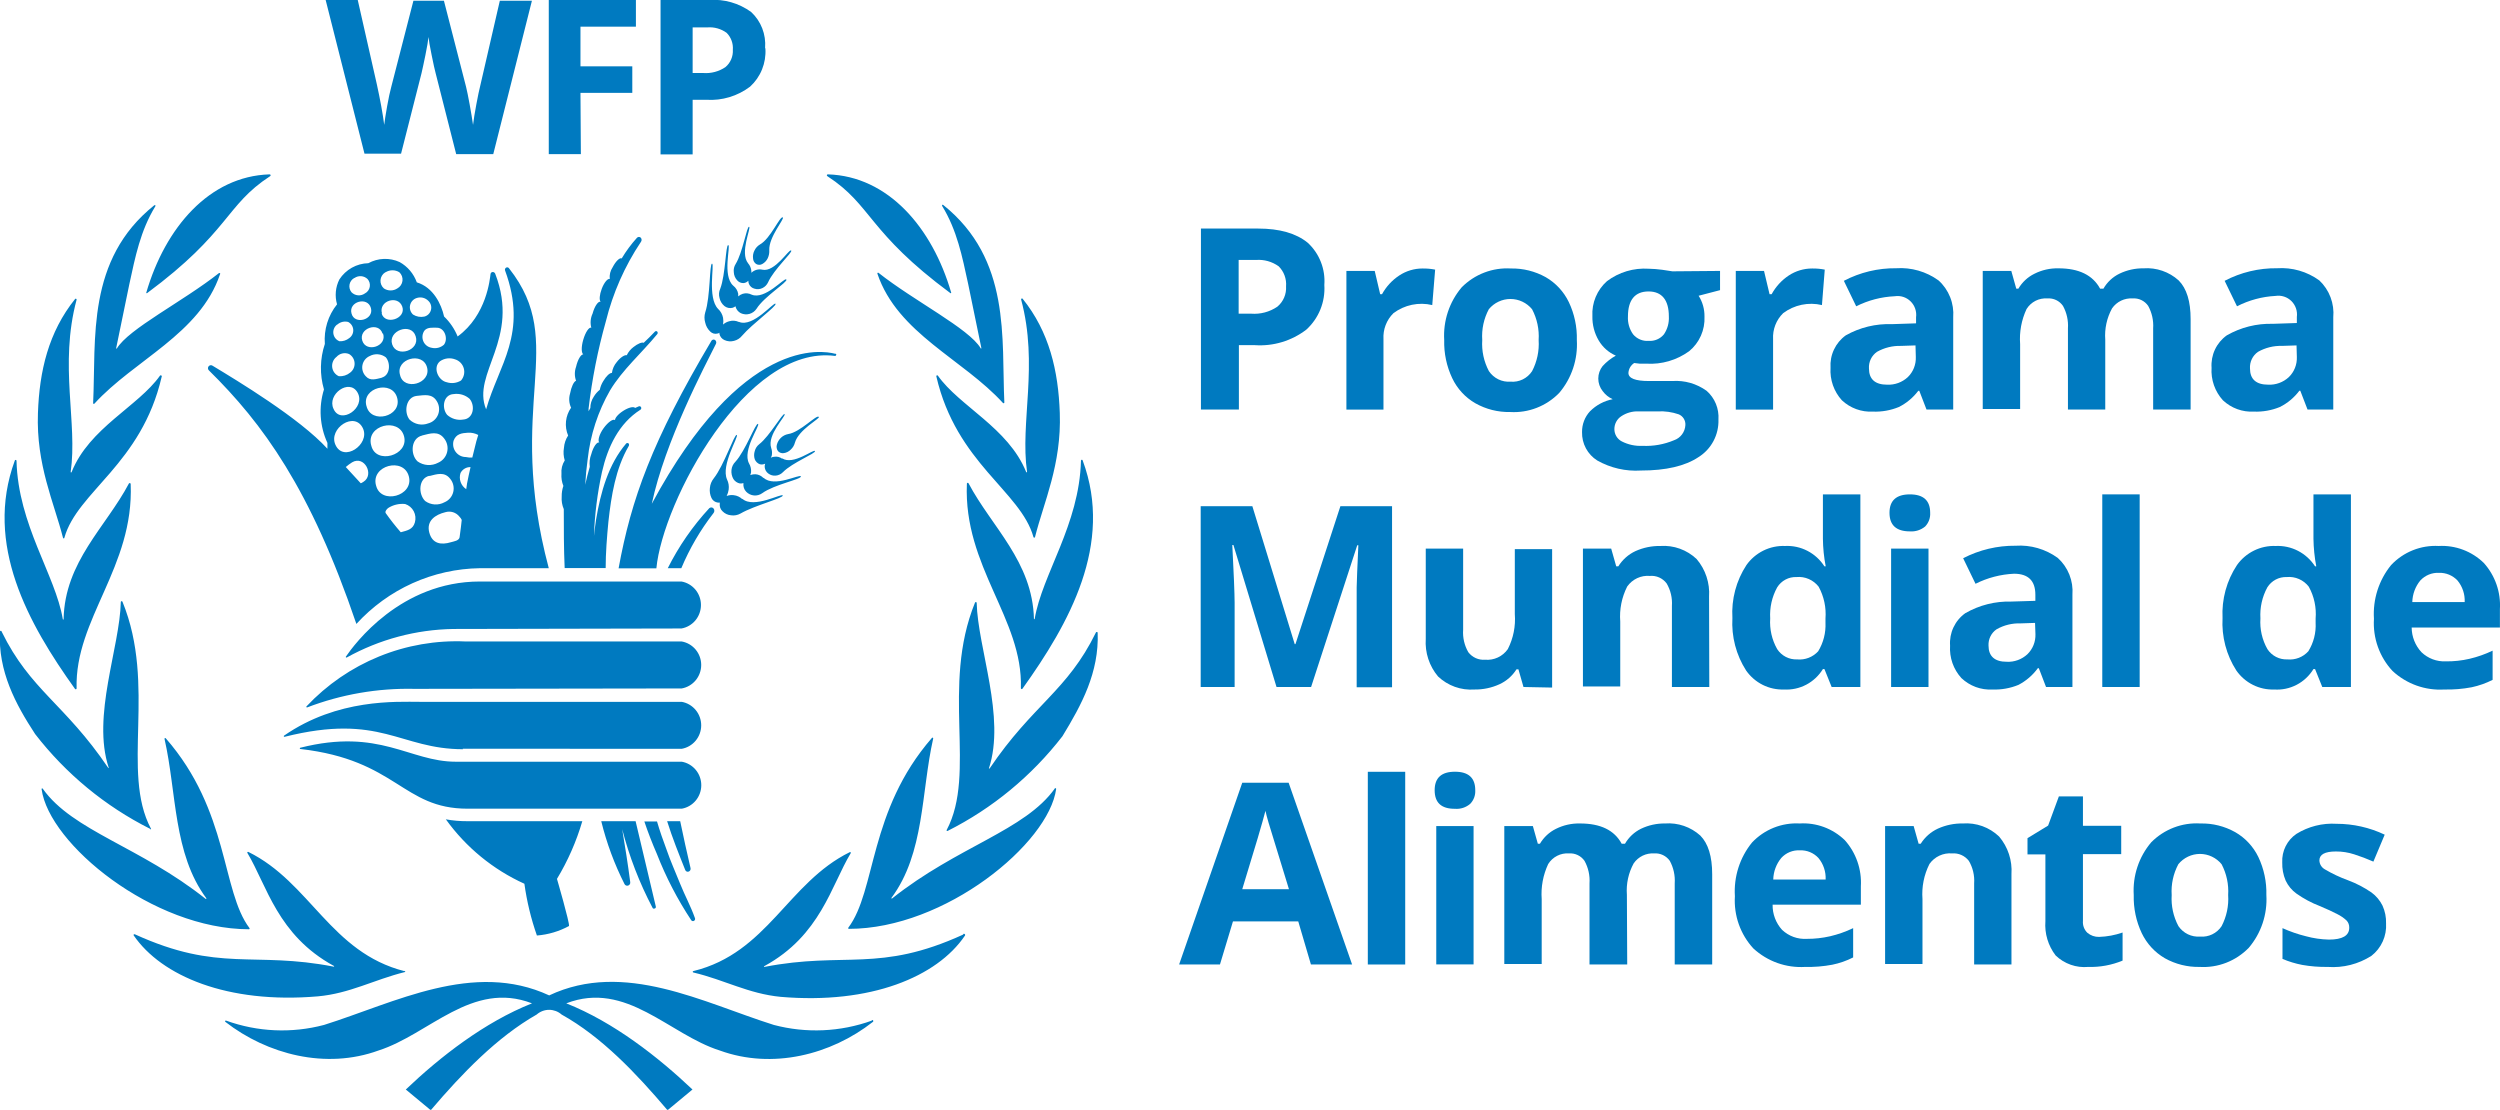
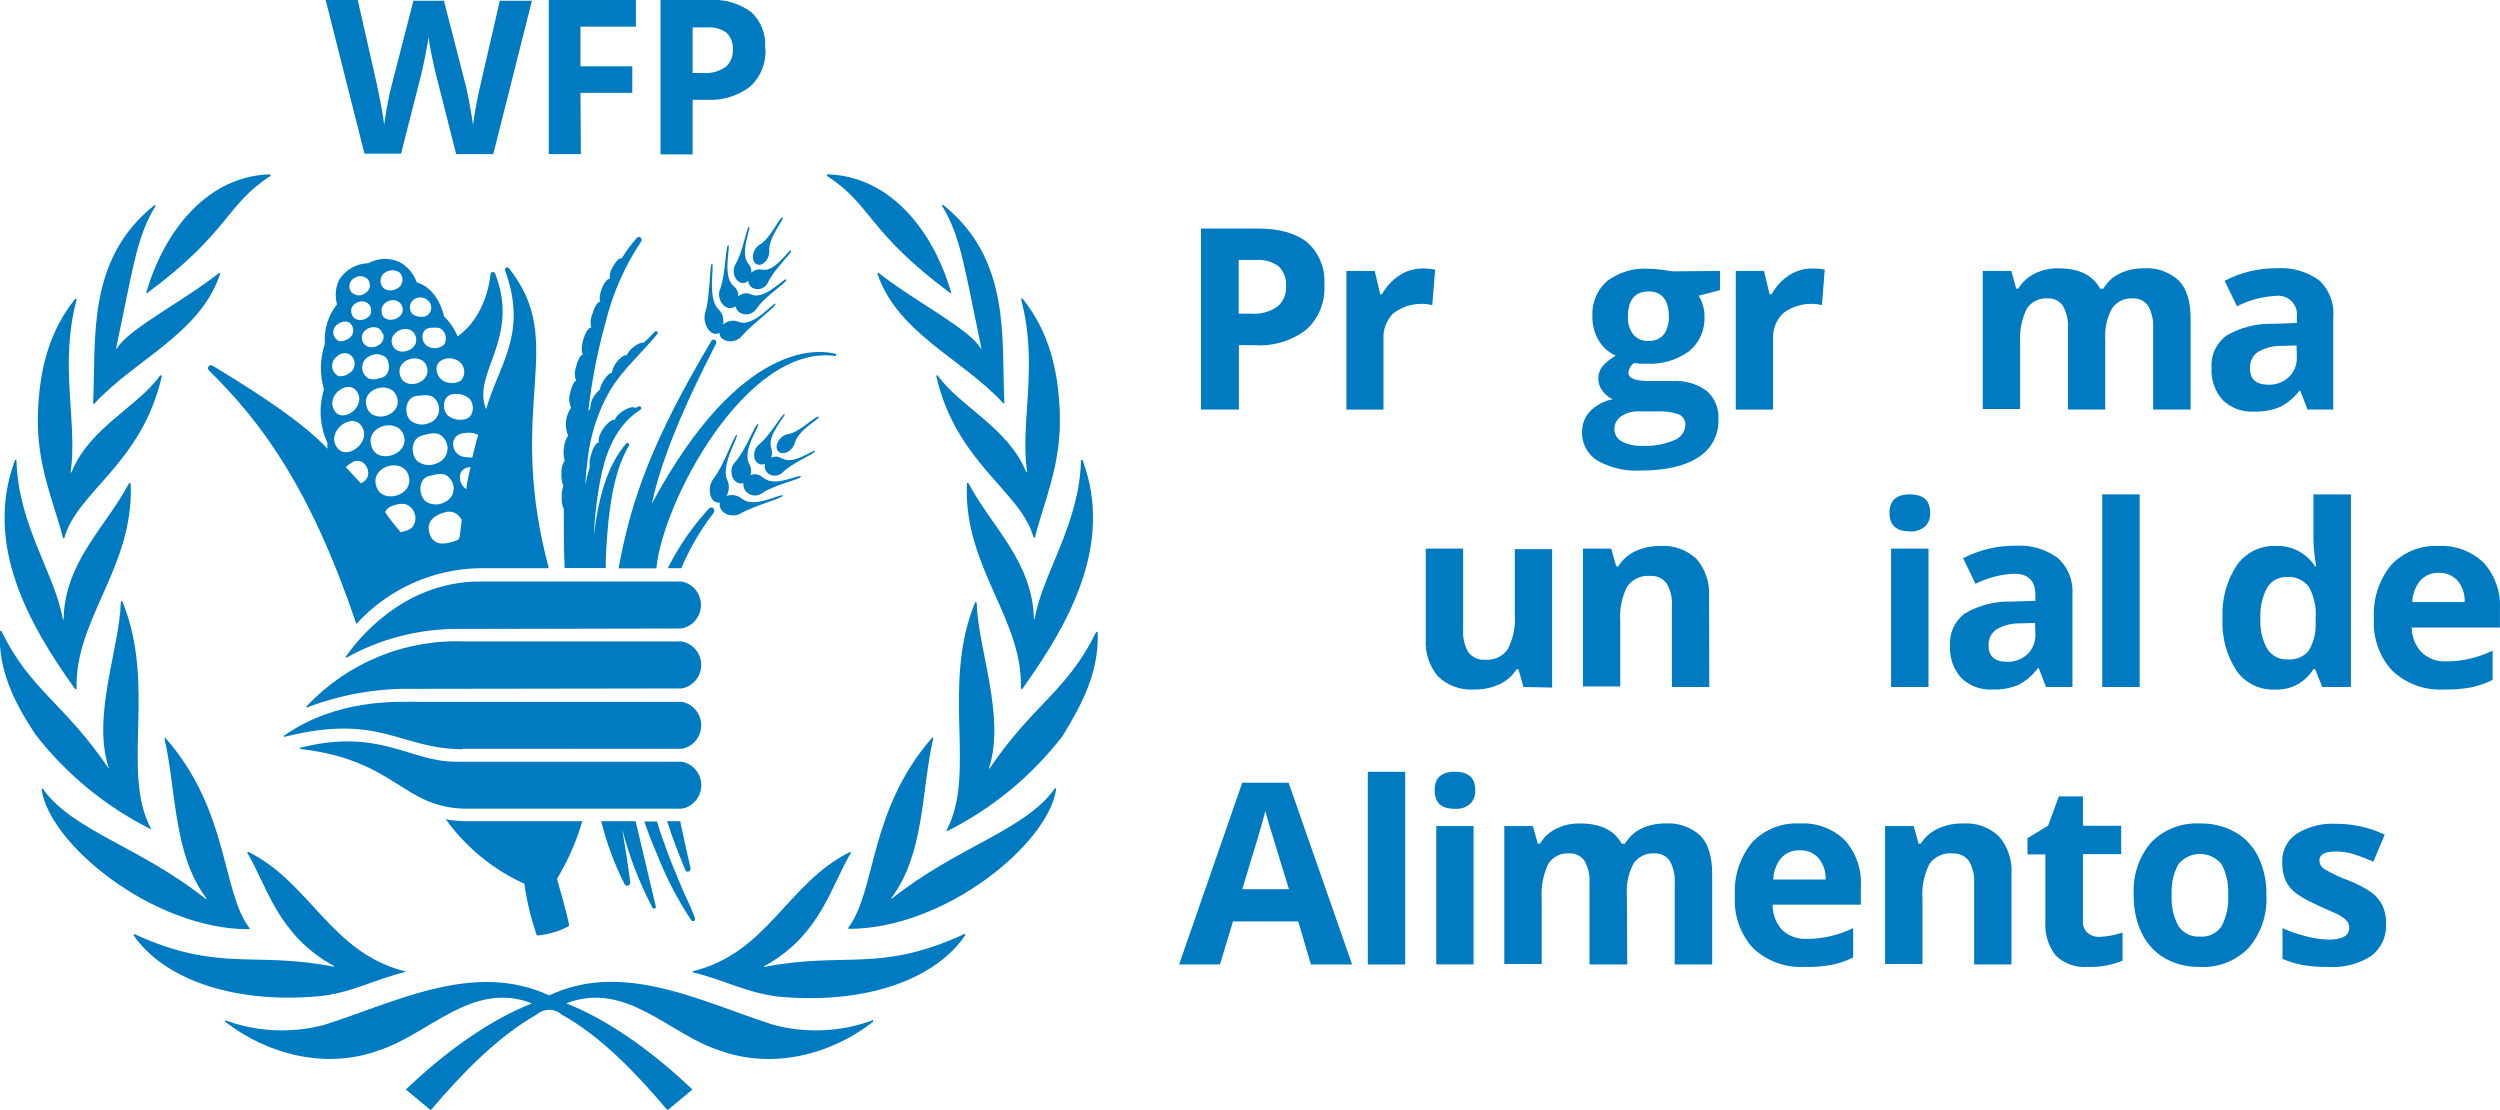
<svg xmlns="http://www.w3.org/2000/svg" width="214" height="95" viewBox="0 0 214 95" fill="none">
  <g clip-path="url(#clip0)">
    <path d="M70.869 14.925C70.85 14.922 70.83 14.927 70.813 14.938C70.797 14.95 70.785 14.967 70.78 14.986C70.775 15.006 70.777 15.026 70.786 15.044C70.795 15.062 70.81 15.077 70.828 15.084C74.667 17.585 74.262 19.842 81.364 25.1C81.364 25.1 81.432 25.1 81.425 25.058C79.805 19.474 76.02 15.084 70.869 14.925ZM80.739 17.543C80.684 17.494 80.608 17.543 80.649 17.633C81.927 19.717 82.366 21.96 82.874 24.301L84.008 29.809C84.008 29.809 83.966 29.871 83.946 29.809C82.943 28.121 78.273 25.78 75.203 23.356C75.155 23.315 75.086 23.356 75.107 23.433C76.838 28.545 82.435 30.739 85.862 34.504C85.872 34.511 85.883 34.516 85.895 34.517C85.908 34.519 85.92 34.517 85.931 34.512C85.942 34.507 85.952 34.499 85.959 34.489C85.966 34.479 85.971 34.468 85.972 34.455C85.718 28.954 86.563 22.21 80.739 17.543ZM90.718 35.344C90.594 31.747 89.818 28.399 87.531 25.565C87.519 25.555 87.505 25.549 87.49 25.547C87.474 25.546 87.459 25.549 87.445 25.556C87.432 25.564 87.421 25.576 87.414 25.59C87.408 25.603 87.405 25.619 87.407 25.634C88.918 31.253 87.304 36.157 87.916 40.387C87.916 40.449 87.854 40.456 87.833 40.387C86.302 36.615 82.119 34.768 80.278 32.149C80.267 32.137 80.253 32.129 80.237 32.126C80.221 32.123 80.205 32.125 80.19 32.132C80.176 32.139 80.164 32.15 80.156 32.165C80.148 32.179 80.146 32.196 80.148 32.212C81.872 39.671 87.373 42.04 88.465 45.978C88.47 45.992 88.478 46.004 88.49 46.012C88.502 46.021 88.516 46.026 88.53 46.026C88.545 46.026 88.559 46.021 88.571 46.012C88.582 46.004 88.591 45.992 88.596 45.978C89.337 43.005 90.876 39.775 90.718 35.344ZM92.682 39.428C92.682 39.408 92.674 39.388 92.66 39.374C92.646 39.36 92.626 39.352 92.606 39.352C92.587 39.352 92.567 39.36 92.553 39.374C92.539 39.388 92.531 39.408 92.531 39.428C92.394 44.929 89.207 49.152 88.568 52.986C88.568 53.027 88.506 52.986 88.506 52.986C88.389 48.068 84.88 45.103 82.909 41.373C82.902 41.356 82.889 41.342 82.872 41.334C82.855 41.326 82.836 41.324 82.819 41.329C82.801 41.334 82.785 41.346 82.775 41.361C82.766 41.377 82.762 41.396 82.765 41.414C82.469 48.534 87.572 52.965 87.387 58.896C87.384 58.914 87.387 58.931 87.395 58.947C87.404 58.962 87.417 58.974 87.433 58.981C87.449 58.987 87.467 58.988 87.484 58.983C87.5 58.977 87.515 58.967 87.524 58.952C91.528 53.361 95.333 46.582 92.682 39.428ZM93.96 54.146C93.953 54.131 93.942 54.118 93.929 54.109C93.916 54.1 93.9 54.096 93.884 54.096C93.868 54.096 93.852 54.1 93.839 54.109C93.825 54.118 93.815 54.131 93.808 54.146C91.356 59.16 88.41 60.306 84.708 65.786C84.708 65.786 84.633 65.786 84.647 65.786C86.103 61.369 83.699 55.514 83.603 51.59C83.598 51.574 83.588 51.56 83.575 51.551C83.562 51.541 83.546 51.536 83.53 51.536C83.514 51.536 83.499 51.541 83.486 51.551C83.473 51.56 83.463 51.574 83.458 51.59C80.533 58.771 83.616 66.175 81.041 71.037C81.006 71.099 81.041 71.155 81.116 71.127C84.948 69.199 88.306 66.43 90.944 63.022C92.586 60.334 94.09 57.556 93.96 54.146ZM90.299 67.488C87.737 71.099 81.968 72.447 76.357 76.913C76.323 76.913 76.281 76.913 76.309 76.857C79.152 73.037 78.843 67.828 79.88 63.223C79.885 63.209 79.885 63.193 79.879 63.179C79.874 63.164 79.863 63.153 79.85 63.146C79.836 63.139 79.82 63.137 79.806 63.141C79.791 63.145 79.778 63.155 79.77 63.168C74.338 69.419 75.017 76.225 72.614 79.413C72.608 79.422 72.604 79.433 72.603 79.444C72.603 79.455 72.605 79.466 72.61 79.476C72.615 79.486 72.622 79.494 72.631 79.5C72.64 79.506 72.651 79.51 72.662 79.51C80.903 79.51 89.777 72.204 90.409 67.529C90.395 67.467 90.313 67.439 90.271 67.488H90.299ZM82.469 79.99C75.237 83.303 72.332 81.427 65.43 82.768C65.421 82.768 65.412 82.764 65.406 82.758C65.399 82.751 65.395 82.742 65.395 82.733C65.395 82.724 65.399 82.715 65.406 82.709C65.412 82.702 65.421 82.698 65.43 82.698C70.237 80.073 71.144 75.815 72.82 73.037C72.828 73.025 72.833 73.011 72.832 72.997C72.831 72.982 72.825 72.968 72.816 72.957C72.806 72.947 72.793 72.94 72.778 72.938C72.764 72.936 72.75 72.939 72.737 72.947C67.435 75.558 65.704 81.566 59.358 83.122C59.342 83.122 59.326 83.129 59.315 83.14C59.303 83.152 59.297 83.168 59.297 83.184C59.297 83.201 59.303 83.217 59.315 83.229C59.326 83.24 59.342 83.247 59.358 83.247C62.03 83.879 64.043 85.06 66.831 85.331C74.557 85.99 80.21 83.601 82.586 80.108C82.605 80.088 82.616 80.062 82.616 80.035C82.616 80.007 82.605 79.981 82.586 79.962C82.567 79.942 82.541 79.932 82.514 79.932C82.487 79.932 82.461 79.942 82.442 79.962L82.469 79.99ZM23.075 14.925C17.924 15.084 14.146 19.474 12.519 25.058C12.519 25.058 12.519 25.114 12.581 25.1C19.675 19.842 19.277 17.585 23.116 15.084C23.134 15.077 23.149 15.062 23.158 15.044C23.167 15.026 23.169 15.006 23.164 14.986C23.159 14.967 23.147 14.95 23.131 14.938C23.114 14.927 23.095 14.922 23.075 14.925ZM18.734 23.384C15.664 25.808 11.001 28.149 9.998 29.837C9.998 29.837 9.93 29.837 9.936 29.837L11.07 24.329C11.578 21.988 12.017 19.752 13.295 17.661C13.336 17.599 13.295 17.522 13.206 17.571C7.375 22.238 8.233 28.982 7.972 34.511C7.972 34.523 7.975 34.535 7.981 34.545C7.988 34.556 7.997 34.564 8.008 34.569C8.019 34.575 8.031 34.576 8.043 34.575C8.055 34.573 8.066 34.568 8.075 34.559C11.509 30.795 17.1 28.6 18.83 23.488C18.844 23.475 18.852 23.458 18.853 23.439C18.853 23.42 18.847 23.401 18.834 23.388C18.821 23.374 18.803 23.366 18.785 23.365C18.766 23.364 18.748 23.371 18.734 23.384ZM13.686 32.17C11.825 34.789 7.636 36.636 6.131 40.407C6.131 40.456 6.042 40.449 6.049 40.407C6.66 36.178 5.046 31.274 6.557 25.655C6.56 25.64 6.557 25.624 6.55 25.61C6.544 25.596 6.533 25.585 6.519 25.577C6.506 25.57 6.49 25.567 6.475 25.568C6.46 25.57 6.445 25.576 6.434 25.586C4.147 28.433 3.371 31.767 3.247 35.365C3.089 39.796 4.621 43.005 5.39 46.026C5.39 46.043 5.396 46.059 5.408 46.071C5.419 46.082 5.435 46.089 5.452 46.089C5.468 46.089 5.484 46.082 5.495 46.071C5.507 46.059 5.513 46.043 5.513 46.026C6.612 42.088 12.114 39.72 13.837 32.26C13.849 32.24 13.853 32.216 13.847 32.193C13.841 32.17 13.826 32.151 13.806 32.139C13.786 32.127 13.762 32.123 13.74 32.129C13.717 32.135 13.698 32.15 13.686 32.17ZM11.186 41.428C11.185 41.411 11.179 41.394 11.168 41.38C11.157 41.367 11.143 41.357 11.126 41.352C11.109 41.348 11.091 41.349 11.075 41.355C11.059 41.361 11.045 41.372 11.035 41.387C9.064 45.117 5.541 48.082 5.445 53C5.445 53.048 5.383 53.055 5.376 53C4.737 49.2 1.551 44.943 1.413 39.442C1.413 39.422 1.405 39.402 1.391 39.388C1.377 39.374 1.358 39.366 1.338 39.366C1.318 39.366 1.298 39.374 1.284 39.388C1.27 39.402 1.262 39.422 1.262 39.442C-1.361 46.596 2.409 53.375 6.427 58.98C6.437 58.991 6.451 58.999 6.466 59.002C6.481 59.005 6.497 59.004 6.511 58.998C6.525 58.992 6.537 58.981 6.546 58.968C6.554 58.955 6.558 58.94 6.557 58.924C6.392 52.979 11.482 48.547 11.186 41.428ZM12.917 70.926C10.335 66.064 13.418 58.695 10.486 51.513C10.481 51.498 10.471 51.484 10.458 51.474C10.445 51.465 10.43 51.46 10.414 51.46C10.398 51.46 10.382 51.465 10.369 51.474C10.356 51.484 10.346 51.498 10.342 51.513C10.259 55.437 7.848 61.292 9.305 65.71C9.305 65.751 9.27 65.772 9.25 65.71C5.541 60.23 2.594 59.084 0.143 54.069C0.143 54.049 0.135 54.029 0.12 54.015C0.106 54.001 0.087 53.993 0.067 53.993C0.047 53.993 0.028 54.001 0.014 54.015C-0.001 54.029 -0.009 54.049 -0.009 54.069C-0.166 57.479 1.324 60.258 3.007 62.834C5.645 66.243 9.003 69.012 12.835 70.94C12.917 71.044 12.958 70.988 12.917 70.926ZM21.358 79.448C18.947 76.26 19.634 69.439 14.194 63.203C14.186 63.19 14.174 63.18 14.159 63.176C14.144 63.172 14.129 63.174 14.115 63.181C14.101 63.187 14.091 63.199 14.085 63.213C14.08 63.228 14.079 63.244 14.085 63.258C15.129 67.849 14.819 73.072 17.663 76.892C17.666 76.9 17.668 76.909 17.666 76.917C17.665 76.925 17.661 76.933 17.655 76.939C17.649 76.945 17.641 76.95 17.633 76.951C17.624 76.953 17.616 76.951 17.608 76.948C12.004 72.482 6.235 71.134 3.666 67.522C3.663 67.516 3.659 67.51 3.654 67.504C3.649 67.499 3.643 67.495 3.636 67.492C3.63 67.489 3.622 67.487 3.615 67.487C3.608 67.487 3.601 67.489 3.594 67.491C3.587 67.494 3.581 67.498 3.576 67.503C3.57 67.508 3.566 67.514 3.563 67.521C3.561 67.528 3.559 67.535 3.559 67.543C3.559 67.55 3.56 67.557 3.563 67.564C4.195 72.239 13.082 79.538 21.31 79.545C21.321 79.544 21.331 79.541 21.34 79.535C21.349 79.529 21.357 79.52 21.362 79.511C21.367 79.501 21.369 79.49 21.368 79.479C21.367 79.468 21.364 79.457 21.358 79.448ZM34.641 83.136C28.301 81.531 26.564 75.538 21.262 72.926C21.25 72.918 21.235 72.915 21.221 72.917C21.206 72.919 21.193 72.926 21.183 72.937C21.174 72.947 21.168 72.961 21.167 72.976C21.166 72.99 21.171 73.005 21.179 73.016C22.848 75.795 23.755 80.052 28.569 82.677C28.578 82.677 28.587 82.681 28.593 82.688C28.6 82.694 28.604 82.703 28.604 82.712C28.604 82.722 28.6 82.73 28.593 82.737C28.587 82.743 28.578 82.747 28.569 82.747C21.701 81.4 18.762 83.275 11.53 79.969C11.468 79.969 11.399 80.01 11.441 80.066C13.817 83.539 19.462 85.949 27.196 85.289C29.943 85.046 32.003 83.865 34.668 83.205C34.676 83.198 34.681 83.188 34.684 83.177C34.687 83.167 34.687 83.156 34.684 83.145C34.681 83.135 34.676 83.125 34.668 83.118C34.66 83.11 34.651 83.104 34.641 83.101V83.136ZM74.626 87.366C71.931 88.338 69.008 88.466 66.24 87.734C60.176 85.824 53.438 82.177 47.01 85.206C40.54 82.205 33.803 85.824 27.738 87.734C24.972 88.467 22.052 88.339 19.359 87.366C19.345 87.357 19.328 87.355 19.311 87.36C19.295 87.364 19.282 87.375 19.273 87.39C19.265 87.405 19.263 87.422 19.268 87.439C19.272 87.455 19.283 87.469 19.297 87.477C22.876 90.255 27.889 91.568 32.402 89.922C36.742 88.533 40.41 83.907 45.54 85.886C41.474 87.498 37.676 90.463 34.737 93.262L36.873 95.034C39.544 91.894 42.539 88.783 45.938 86.845C46.235 86.584 46.614 86.441 47.006 86.441C47.399 86.441 47.778 86.584 48.074 86.845C51.508 88.755 54.475 91.894 57.14 95.034L59.276 93.262C56.343 90.484 52.539 87.498 48.473 85.886C53.61 83.907 57.278 88.553 61.611 89.922C66.124 91.568 71.137 90.283 74.715 87.477C74.734 87.465 74.748 87.446 74.753 87.424C74.758 87.401 74.755 87.378 74.743 87.359C74.731 87.339 74.712 87.326 74.69 87.32C74.668 87.315 74.645 87.319 74.626 87.331V87.366ZM49.846 70.294H39.991C39.378 70.297 38.767 70.244 38.164 70.134C39.891 72.534 42.209 74.435 44.888 75.649C45.097 77.158 45.456 78.643 45.959 80.08C46.921 80.005 47.856 79.728 48.706 79.267C48.782 79.031 47.676 75.232 47.676 75.232C48.608 73.688 49.338 72.028 49.846 70.294ZM67.016 18.613C66.769 18.439 65.979 20.418 65.045 20.932C64.85 21.049 64.692 21.22 64.592 21.425C64.476 21.637 64.43 21.88 64.461 22.12C64.465 22.216 64.492 22.309 64.538 22.392C64.585 22.476 64.65 22.547 64.729 22.599C64.809 22.646 64.899 22.67 64.99 22.67C65.082 22.67 65.172 22.646 65.251 22.599C65.454 22.488 65.617 22.316 65.718 22.106C65.82 21.89 65.865 21.651 65.849 21.412C65.801 20.287 67.174 18.724 67.01 18.613H67.016ZM67.703 21.446C67.552 21.294 66.329 23.329 65.258 23.085C65.092 23.047 64.919 23.052 64.755 23.098C64.591 23.144 64.44 23.23 64.317 23.349C64.317 23.301 64.317 23.252 64.317 23.197C64.295 22.952 64.197 22.721 64.036 22.537C63.301 21.627 64.324 19.481 64.125 19.411C63.926 19.342 63.582 21.613 62.971 22.599C62.839 22.805 62.783 23.051 62.813 23.294C62.822 23.552 62.922 23.798 63.095 23.988C63.163 24.069 63.248 24.133 63.345 24.175C63.441 24.218 63.546 24.237 63.651 24.232C63.806 24.217 63.95 24.145 64.056 24.03C64.055 24.125 64.074 24.22 64.111 24.308C64.153 24.408 64.218 24.496 64.301 24.566C64.383 24.636 64.48 24.686 64.585 24.711C64.812 24.784 65.059 24.764 65.272 24.655C65.481 24.553 65.648 24.381 65.746 24.169C66.24 23.058 67.861 21.599 67.731 21.446H67.703ZM67.291 23.926C67.154 23.731 65.478 25.711 64.331 25.218C64.099 25.1 63.832 25.075 63.582 25.148C63.438 25.195 63.305 25.27 63.191 25.37C63.198 25.297 63.198 25.222 63.191 25.148C63.139 24.872 62.987 24.624 62.765 24.454C61.81 23.606 62.566 21.03 62.339 20.981C62.113 20.932 62.113 23.516 61.652 24.718C61.538 24.963 61.516 25.242 61.591 25.503C61.648 25.775 61.796 26.02 62.01 26.197C62.105 26.273 62.217 26.326 62.336 26.353C62.455 26.379 62.578 26.378 62.696 26.35C62.794 26.322 62.885 26.275 62.964 26.211C62.964 26.211 62.964 26.211 62.964 26.26C62.998 26.377 63.055 26.486 63.131 26.581C63.208 26.675 63.303 26.752 63.411 26.808C63.643 26.916 63.906 26.938 64.152 26.871C64.399 26.802 64.613 26.647 64.757 26.433C65.409 25.384 67.449 24.134 67.319 23.926H67.291ZM63.239 27.558C62.987 27.442 62.702 27.42 62.435 27.496C62.234 27.545 62.048 27.643 61.893 27.781C61.927 27.588 61.927 27.39 61.893 27.197C61.835 26.909 61.689 26.646 61.474 26.447C60.526 25.489 61.178 22.606 60.952 22.572C60.725 22.537 60.815 25.412 60.368 26.739C60.281 27.026 60.281 27.333 60.368 27.621C60.431 27.911 60.58 28.175 60.794 28.378C60.874 28.46 60.974 28.519 61.083 28.55C61.193 28.58 61.309 28.581 61.419 28.552C61.479 28.543 61.536 28.519 61.584 28.482V28.586C61.61 28.703 61.663 28.812 61.74 28.904C61.816 28.996 61.914 29.068 62.023 29.114C62.278 29.23 62.565 29.252 62.834 29.177C63.104 29.111 63.345 28.957 63.52 28.739C64.413 27.697 66.508 26.204 66.385 26.003C66.261 25.801 64.482 28.052 63.266 27.558H63.239ZM52.223 33.413C53.301 31.628 54.901 30.253 56.261 28.6C56.286 28.57 56.3 28.532 56.3 28.492C56.3 28.453 56.286 28.415 56.261 28.385C56.248 28.371 56.233 28.36 56.216 28.353C56.199 28.346 56.18 28.342 56.161 28.342C56.143 28.342 56.124 28.346 56.107 28.353C56.09 28.36 56.075 28.371 56.062 28.385C55.753 28.718 55.43 29.031 55.1 29.343C54.956 29.274 54.592 29.413 54.221 29.711C53.979 29.893 53.783 30.132 53.651 30.406C53.466 30.364 53.109 30.587 52.793 30.996C52.57 31.257 52.426 31.578 52.381 31.92C52.181 31.92 51.893 32.198 51.646 32.615C51.499 32.843 51.397 33.098 51.343 33.365C51.137 33.528 50.963 33.728 50.828 33.955C50.635 34.242 50.532 34.581 50.533 34.928C50.478 35.025 50.43 35.108 50.382 35.205C50.382 35.129 50.382 35.059 50.382 34.983C50.677 32.459 51.171 29.962 51.859 27.517C52.458 25.088 53.474 22.784 54.86 20.71C54.9 20.66 54.921 20.597 54.921 20.533C54.921 20.469 54.9 20.406 54.86 20.356C54.839 20.332 54.813 20.313 54.784 20.3C54.755 20.287 54.723 20.28 54.692 20.28C54.66 20.28 54.629 20.287 54.6 20.3C54.571 20.313 54.545 20.332 54.523 20.356C54.032 20.899 53.595 21.49 53.218 22.12C53.054 22.03 52.71 22.356 52.442 22.877C52.244 23.172 52.156 23.529 52.195 23.884C52.023 23.808 51.701 24.204 51.508 24.725C51.316 25.245 51.282 25.676 51.412 25.829C51.213 25.759 50.897 26.204 50.725 26.843C50.547 27.22 50.508 27.648 50.615 28.052C50.416 27.982 50.114 28.44 49.929 29.073C49.743 29.704 49.764 30.225 49.929 30.33C49.73 30.33 49.455 30.767 49.311 31.399C49.172 31.785 49.172 32.208 49.311 32.594C49.118 32.656 48.905 33.108 48.795 33.698C48.677 34.096 48.709 34.524 48.885 34.9C48.644 35.242 48.495 35.64 48.45 36.057C48.406 36.474 48.468 36.896 48.631 37.282C48.423 37.597 48.3 37.961 48.273 38.338C48.211 38.697 48.235 39.066 48.342 39.414C48.124 39.751 48.025 40.152 48.061 40.553C48.035 40.909 48.091 41.266 48.225 41.595C48.124 41.887 48.075 42.195 48.081 42.505C48.053 42.873 48.114 43.243 48.26 43.581C48.26 45.228 48.26 46.978 48.335 48.624H51.845C51.845 47.339 51.955 45.943 52.078 44.672C52.326 42.415 52.697 40.116 53.816 38.185C53.836 38.153 53.847 38.115 53.847 38.077C53.847 38.039 53.836 38.002 53.816 37.97C53.802 37.955 53.785 37.942 53.766 37.934C53.747 37.926 53.727 37.922 53.706 37.922C53.686 37.922 53.665 37.926 53.646 37.934C53.627 37.942 53.61 37.955 53.596 37.97C52.078 39.748 51.412 42.137 51.021 44.491C50.952 44.943 50.897 45.401 50.842 45.88C50.906 44.039 51.136 42.207 51.529 40.407C52.017 38.261 52.978 36.24 54.819 35.073C54.848 35.053 54.87 35.024 54.883 34.991C54.895 34.957 54.897 34.92 54.887 34.886C54.876 34.847 54.851 34.814 54.816 34.793C54.782 34.773 54.741 34.766 54.702 34.775C54.587 34.816 54.474 34.865 54.365 34.92C54.242 34.768 53.795 34.879 53.335 35.178C52.875 35.476 52.6 35.824 52.648 36.018C52.655 36 52.655 35.98 52.648 35.962C52.484 35.824 52.044 36.136 51.666 36.657C51.289 37.178 51.144 37.74 51.302 37.879C51.11 37.796 50.78 38.247 50.615 38.873C50.481 39.217 50.436 39.59 50.485 39.956C50.334 40.463 50.21 40.977 50.094 41.498C50.135 40.762 50.203 40.026 50.306 39.296C50.534 37.222 51.187 35.218 52.223 33.413ZM61.096 43.547C61.076 43.517 61.05 43.491 61.019 43.472C60.988 43.453 60.954 43.441 60.918 43.436C60.882 43.432 60.846 43.435 60.812 43.446C60.777 43.456 60.745 43.474 60.718 43.498C59.298 45.032 58.1 46.763 57.161 48.638H58.321C59.028 46.952 59.951 45.369 61.069 43.929C61.114 43.877 61.142 43.812 61.147 43.743C61.152 43.673 61.134 43.605 61.096 43.547ZM59.482 78.573C59.118 77.552 58.617 76.642 58.225 75.663C57.834 74.683 57.394 73.718 57.051 72.711C56.769 71.961 56.467 71.099 56.24 70.315H55.155C55.458 71.225 55.842 72.211 56.227 73.093C57.006 75.087 57.993 76.992 59.173 78.774C59.196 78.806 59.229 78.829 59.266 78.84C59.303 78.852 59.343 78.85 59.379 78.837C59.404 78.828 59.427 78.814 59.446 78.795C59.465 78.776 59.48 78.754 59.49 78.729C59.5 78.704 59.504 78.677 59.503 78.65C59.502 78.623 59.495 78.597 59.482 78.573ZM59.104 74.281C58.809 73.058 58.493 71.558 58.225 70.294H57.106C57.538 71.683 58.129 73.155 58.651 74.461C58.67 74.518 58.71 74.565 58.762 74.594C58.814 74.622 58.875 74.629 58.933 74.614C58.966 74.604 58.998 74.588 59.025 74.566C59.052 74.544 59.074 74.516 59.09 74.485C59.106 74.454 59.116 74.419 59.118 74.384C59.121 74.349 59.116 74.314 59.104 74.281ZM56.137 77.594L54.407 70.294H51.467C51.924 72.159 52.593 73.966 53.459 75.677C53.484 75.725 53.523 75.764 53.571 75.789C53.619 75.814 53.673 75.823 53.727 75.815C53.762 75.81 53.796 75.798 53.826 75.78C53.856 75.761 53.883 75.736 53.903 75.707C53.924 75.678 53.938 75.644 53.946 75.609C53.953 75.574 53.953 75.538 53.947 75.503C53.747 73.954 53.507 72.468 53.26 70.981C53.863 73.317 54.734 75.573 55.856 77.705C55.868 77.735 55.891 77.759 55.921 77.772C55.95 77.785 55.984 77.785 56.014 77.774C56.035 77.773 56.055 77.767 56.073 77.757C56.092 77.746 56.107 77.732 56.119 77.714C56.131 77.697 56.139 77.677 56.142 77.656C56.145 77.635 56.144 77.614 56.137 77.594ZM71.481 30.281C70.402 29.996 63.514 28.76 55.794 43.123C56.92 37.775 60.347 31.316 61.288 29.427C61.313 29.373 61.319 29.312 61.306 29.254C61.292 29.196 61.259 29.144 61.213 29.107C61.189 29.09 61.162 29.078 61.134 29.071C61.105 29.065 61.076 29.064 61.047 29.069C61.018 29.075 60.99 29.085 60.966 29.102C60.941 29.117 60.92 29.138 60.904 29.163C55.801 37.768 54.036 42.72 52.951 48.652H56.185C56.728 42.936 63.871 29.468 71.481 30.468C71.501 30.471 71.522 30.465 71.539 30.452C71.555 30.439 71.566 30.42 71.57 30.399C71.581 30.386 71.587 30.369 71.587 30.352C71.587 30.335 71.582 30.318 71.571 30.304C71.561 30.291 71.546 30.281 71.53 30.277C71.513 30.273 71.496 30.274 71.481 30.281ZM43.583 22.981C43.561 22.944 43.528 22.914 43.488 22.898C43.448 22.881 43.404 22.879 43.363 22.891C43.337 22.899 43.314 22.912 43.293 22.929C43.273 22.946 43.256 22.968 43.244 22.992C43.232 23.016 43.224 23.042 43.222 23.069C43.221 23.096 43.224 23.122 43.232 23.148C45.224 28.572 42.676 31.239 41.612 35.039C40.334 31.955 44.572 29.052 42.388 23.426C42.373 23.391 42.351 23.36 42.322 23.336C42.293 23.312 42.259 23.295 42.223 23.287C42.196 23.281 42.168 23.281 42.141 23.286C42.114 23.292 42.089 23.304 42.067 23.32C42.045 23.337 42.026 23.358 42.013 23.382C42 23.406 41.992 23.433 41.989 23.46C41.934 23.856 41.673 26.975 39.173 28.802C38.91 28.156 38.514 27.573 38.013 27.093C37.779 26.044 37.099 24.6 35.678 24.169C35.413 23.429 34.89 22.811 34.208 22.433C33.784 22.238 33.322 22.146 32.857 22.163C32.393 22.18 31.938 22.305 31.529 22.53C31.036 22.541 30.552 22.673 30.12 22.915C29.688 23.157 29.321 23.501 29.05 23.919C28.717 24.578 28.646 25.341 28.851 26.051C28.085 27.003 27.712 28.217 27.807 29.441C27.386 30.701 27.36 32.061 27.731 33.337C27.263 34.847 27.368 36.479 28.027 37.914C28.027 38.088 28.027 38.247 28.027 38.414C25.65 35.796 20.266 32.559 18.212 31.316C18.16 31.273 18.092 31.254 18.025 31.262C17.958 31.27 17.897 31.304 17.855 31.358C17.813 31.411 17.794 31.479 17.802 31.547C17.809 31.614 17.844 31.676 17.896 31.719C22.484 36.24 26.578 41.824 30.506 53.409C31.856 51.931 33.489 50.746 35.306 49.925C37.123 49.105 39.086 48.667 41.076 48.638H46.975C43.212 34.518 48.672 29.441 43.583 22.981ZM40.204 34.143C40.705 34.761 40.52 35.858 39.647 35.914C39.403 35.955 39.153 35.94 38.915 35.87C38.678 35.8 38.458 35.678 38.274 35.511C37.772 34.9 37.965 33.768 38.837 33.733C39.081 33.697 39.329 33.715 39.565 33.785C39.801 33.856 40.019 33.978 40.204 34.143ZM38.954 30.76C39.131 30.814 39.293 30.913 39.423 31.047C39.553 31.18 39.648 31.345 39.699 31.526C39.749 31.706 39.754 31.897 39.713 32.08C39.671 32.263 39.585 32.433 39.462 32.573C39.28 32.684 39.077 32.755 38.866 32.78C38.655 32.805 38.442 32.784 38.239 32.719C37.505 32.573 37.017 31.448 37.669 30.92C37.855 30.791 38.069 30.71 38.292 30.682C38.516 30.654 38.743 30.681 38.954 30.76ZM35.684 33.886C36.33 33.823 36.996 33.67 37.395 34.351C37.499 34.518 37.564 34.708 37.582 34.905C37.601 35.102 37.573 35.3 37.502 35.484C37.43 35.668 37.316 35.833 37.17 35.964C37.024 36.096 36.849 36.19 36.66 36.24C36.39 36.344 36.097 36.369 35.814 36.313C35.531 36.256 35.27 36.12 35.059 35.921C34.544 35.275 34.751 33.976 35.684 33.886ZM34.242 32.094C33.837 30.705 36.193 30.059 36.557 31.455C36.921 32.851 34.551 33.497 34.242 32.094ZM37.395 28.052C38.081 28.052 38.384 29.024 37.999 29.51C37.855 29.637 37.683 29.726 37.498 29.771C37.313 29.816 37.119 29.814 36.934 29.767C36.78 29.741 36.634 29.675 36.511 29.577C36.388 29.478 36.292 29.35 36.232 29.203C36.171 29.057 36.149 28.897 36.166 28.739C36.183 28.582 36.24 28.431 36.33 28.302C36.584 27.996 37.024 28.052 37.395 28.052ZM35.65 25.516C35.824 25.454 36.012 25.444 36.192 25.485C36.372 25.527 36.537 25.62 36.667 25.753C36.77 25.85 36.845 25.973 36.885 26.11C36.924 26.247 36.926 26.392 36.891 26.529C36.856 26.668 36.785 26.793 36.685 26.894C36.585 26.994 36.46 27.065 36.323 27.1C35.99 27.171 35.643 27.108 35.355 26.926C35.248 26.828 35.168 26.704 35.124 26.565C35.079 26.426 35.071 26.278 35.101 26.135C35.131 25.993 35.198 25.86 35.294 25.752C35.39 25.643 35.513 25.562 35.65 25.516ZM35.581 28.781C35.987 30.003 33.947 30.656 33.569 29.475C33.191 28.295 35.211 27.572 35.581 28.781ZM32.697 26.822C32.381 25.759 34.071 25.211 34.434 26.246C34.798 27.28 32.958 27.878 32.663 26.822H32.697ZM32.697 32.33C32.209 32.441 31.701 32.642 31.323 32.219C31.199 32.096 31.106 31.944 31.054 31.776C31.001 31.608 30.991 31.43 31.024 31.257C31.056 31.084 31.131 30.923 31.241 30.786C31.351 30.65 31.492 30.543 31.653 30.475C31.869 30.359 32.112 30.308 32.356 30.328C32.599 30.347 32.832 30.437 33.027 30.587C33.452 31.08 33.404 32.149 32.656 32.33H32.697ZM33.013 23.301C33.189 23.194 33.391 23.137 33.597 23.137C33.802 23.137 34.004 23.194 34.18 23.301C34.281 23.393 34.358 23.508 34.406 23.637C34.453 23.766 34.469 23.904 34.452 24.041C34.435 24.177 34.386 24.307 34.309 24.42C34.232 24.533 34.129 24.626 34.009 24.69C33.838 24.802 33.639 24.862 33.435 24.862C33.232 24.862 33.032 24.802 32.862 24.69C32.761 24.602 32.682 24.491 32.632 24.367C32.581 24.243 32.561 24.108 32.571 23.974C32.582 23.84 32.624 23.71 32.694 23.596C32.763 23.481 32.858 23.385 32.972 23.315L33.013 23.301ZM32.786 28.545C33.171 29.628 31.364 30.232 31.014 29.17C30.664 28.107 32.429 27.496 32.745 28.558L32.786 28.545ZM30.087 26.822C29.819 25.822 31.461 25.35 31.749 26.364C32.038 27.378 30.328 27.843 30.087 26.822ZM30.348 23.794C30.516 23.679 30.718 23.625 30.92 23.642C31.122 23.658 31.313 23.744 31.461 23.884C31.541 23.973 31.601 24.08 31.634 24.196C31.667 24.313 31.673 24.435 31.652 24.554C31.631 24.673 31.583 24.785 31.511 24.883C31.44 24.98 31.347 25.059 31.241 25.114C31.069 25.239 30.858 25.297 30.646 25.28C30.435 25.262 30.237 25.169 30.087 25.016C30.012 24.924 29.959 24.816 29.93 24.701C29.901 24.585 29.898 24.465 29.921 24.348C29.944 24.231 29.992 24.12 30.063 24.025C30.133 23.929 30.223 23.85 30.328 23.794H30.348ZM28.878 27.781C29.002 27.671 29.151 27.593 29.311 27.555C29.472 27.516 29.639 27.517 29.799 27.558C29.923 27.621 30.029 27.716 30.106 27.833C30.183 27.951 30.229 28.086 30.238 28.227C30.247 28.367 30.219 28.508 30.158 28.634C30.096 28.761 30.003 28.869 29.888 28.947C29.654 29.133 29.361 29.227 29.064 29.211C28.926 29.161 28.804 29.074 28.711 28.959C28.618 28.844 28.558 28.705 28.537 28.558C28.515 28.412 28.534 28.262 28.591 28.125C28.647 27.988 28.739 27.869 28.858 27.781H28.878ZM28.796 30.559C28.927 30.409 29.102 30.303 29.295 30.258C29.488 30.212 29.69 30.227 29.874 30.302C30.012 30.38 30.127 30.491 30.211 30.626C30.295 30.761 30.344 30.915 30.353 31.074C30.363 31.233 30.333 31.392 30.266 31.536C30.199 31.68 30.097 31.805 29.97 31.899C29.7 32.121 29.356 32.23 29.009 32.205C28.858 32.14 28.727 32.037 28.627 31.905C28.527 31.774 28.462 31.619 28.439 31.455C28.415 31.291 28.434 31.124 28.493 30.969C28.552 30.815 28.649 30.678 28.775 30.573L28.796 30.559ZM30.609 33.608C31.337 34.914 29.146 36.386 28.549 34.997C27.965 33.761 29.909 32.351 30.609 33.608ZM28.713 38.074C28.082 36.685 30.375 35.136 31.076 36.685C31.68 38.053 29.4 39.609 28.713 38.074ZM31.104 41.248C30.966 41.331 30.918 41.366 30.877 41.366L29.599 39.977C29.769 39.828 29.951 39.693 30.142 39.574C31.2 38.949 32.072 40.657 31.104 41.248ZM31.371 34.768C30.911 33.177 33.59 32.476 34.002 34.073C34.414 35.671 31.742 36.337 31.371 34.754V34.768ZM31.777 38.136C31.289 36.386 34.146 35.691 34.586 37.344C35.025 38.998 32.148 39.81 31.777 38.122V38.136ZM32.189 41.56C31.715 39.845 34.558 39.095 34.998 40.782C35.437 42.47 32.58 43.227 32.189 41.547V41.56ZM35.513 44.721C35.341 45.339 34.826 45.415 34.304 45.561C33.844 45.033 33.411 44.481 33.006 43.908C32.993 43.86 32.993 43.81 33.006 43.762C33.07 43.624 33.176 43.51 33.308 43.436C33.725 43.197 34.205 43.095 34.682 43.144C34.996 43.245 35.26 43.466 35.415 43.761C35.57 44.056 35.605 44.4 35.513 44.721ZM36.138 37.275C36.825 37.108 37.511 36.858 38.013 37.525C38.143 37.686 38.235 37.876 38.28 38.079C38.326 38.282 38.324 38.493 38.274 38.696C38.225 38.898 38.13 39.086 37.996 39.244C37.862 39.403 37.694 39.528 37.505 39.609C37.23 39.756 36.92 39.824 36.61 39.804C36.3 39.785 36.001 39.679 35.746 39.498C35.108 38.914 35.156 37.511 36.138 37.282V37.275ZM36.756 40.748C37.395 40.588 38.047 40.352 38.535 40.984C38.663 41.138 38.755 41.32 38.8 41.516C38.846 41.711 38.846 41.916 38.799 42.111C38.752 42.307 38.66 42.489 38.531 42.641C38.401 42.794 38.238 42.914 38.054 42.991C37.795 43.133 37.502 43.198 37.208 43.18C36.914 43.161 36.632 43.06 36.392 42.887C35.781 42.283 35.822 40.942 36.756 40.727V40.748ZM39.345 45.978C39.29 46.29 38.878 46.332 38.596 46.415C37.772 46.665 36.996 46.561 36.742 45.568C36.488 44.575 37.264 44.054 38.116 43.846C38.333 43.779 38.565 43.779 38.782 43.847C38.998 43.916 39.19 44.048 39.331 44.227C39.412 44.307 39.477 44.401 39.524 44.505C39.524 44.505 39.4 45.665 39.345 45.957V45.978ZM39.97 41.456L39.908 41.873C39.686 41.729 39.517 41.514 39.429 41.263C39.341 41.011 39.338 40.737 39.421 40.484C39.504 40.328 39.628 40.199 39.78 40.11C39.931 40.022 40.104 39.978 40.279 39.984C40.169 40.449 40.066 40.942 39.97 41.435V41.456ZM40.774 37.775L40.43 39.164C40.246 39.178 40.061 39.164 39.881 39.123C39.713 39.123 39.548 39.084 39.397 39.01C39.247 38.935 39.115 38.826 39.013 38.692C38.911 38.558 38.84 38.401 38.807 38.235C38.775 38.069 38.78 37.897 38.823 37.733C39.043 37.136 39.51 37.074 40.066 37.039C40.369 37.024 40.67 37.091 40.938 37.233C40.938 37.233 40.856 37.477 40.774 37.775ZM70.093 35.691C69.928 35.434 68.507 37.004 67.463 37.157C67.234 37.2 67.023 37.308 66.853 37.468C66.683 37.628 66.561 37.833 66.501 38.06C66.474 38.152 66.468 38.25 66.484 38.345C66.499 38.44 66.536 38.53 66.591 38.609C66.652 38.678 66.729 38.73 66.815 38.762C66.902 38.793 66.994 38.803 67.085 38.789C67.315 38.758 67.527 38.651 67.689 38.484C67.864 38.324 67.988 38.117 68.046 37.886C68.362 36.775 70.224 35.816 70.093 35.691ZM66.954 39.268C66.772 39.129 66.543 39.066 66.316 39.095C66.201 39.097 66.088 39.125 65.986 39.178C65.986 39.13 66.034 39.088 66.055 39.039C66.109 38.809 66.095 38.567 66.014 38.345C65.629 37.233 67.325 35.566 67.161 35.448C66.996 35.33 65.897 37.317 64.99 38.025C64.8 38.172 64.664 38.38 64.606 38.615C64.534 38.841 64.534 39.084 64.606 39.31C64.644 39.409 64.704 39.499 64.779 39.573C64.855 39.648 64.946 39.705 65.045 39.741C65.197 39.777 65.357 39.76 65.499 39.692C65.465 39.783 65.451 39.88 65.457 39.977C65.466 40.087 65.498 40.193 65.551 40.289C65.605 40.385 65.678 40.468 65.766 40.532C65.949 40.672 66.177 40.736 66.405 40.713C66.636 40.691 66.853 40.588 67.016 40.421C67.827 39.588 69.853 38.81 69.763 38.609C69.674 38.407 67.895 39.859 66.954 39.234V39.268ZM65.361 40.928C65.181 40.734 64.936 40.615 64.674 40.595C64.522 40.59 64.371 40.613 64.228 40.664C64.256 40.595 64.276 40.523 64.29 40.449C64.317 40.178 64.257 39.905 64.118 39.671C63.514 38.539 65.093 36.4 64.887 36.289C64.681 36.178 63.823 38.581 62.944 39.532C62.757 39.718 62.641 39.964 62.614 40.227C62.587 40.497 62.644 40.77 62.779 41.005C62.842 41.104 62.925 41.189 63.022 41.254C63.118 41.32 63.227 41.365 63.342 41.387C63.442 41.393 63.542 41.382 63.637 41.352C63.637 41.352 63.637 41.352 63.637 41.394C63.623 41.52 63.637 41.647 63.677 41.767C63.718 41.887 63.784 41.997 63.871 42.088C64.047 42.272 64.282 42.386 64.534 42.41C64.785 42.434 65.037 42.367 65.244 42.22C66.268 41.47 68.617 41.026 68.555 40.782C68.493 40.539 66.268 41.769 65.361 40.894V40.928ZM63.541 42.727C63.339 42.537 63.081 42.417 62.806 42.387C62.602 42.359 62.395 42.383 62.202 42.456C62.29 42.285 62.348 42.099 62.374 41.908C62.414 41.613 62.366 41.313 62.236 41.046C61.68 39.81 63.266 37.344 63.067 37.233C62.868 37.122 61.975 39.845 61.096 40.949C60.907 41.182 60.792 41.468 60.766 41.769C60.73 42.063 60.777 42.362 60.904 42.63C60.953 42.734 61.027 42.824 61.12 42.892C61.212 42.96 61.319 43.004 61.433 43.019C61.492 43.029 61.552 43.029 61.611 43.019C61.604 43.051 61.604 43.084 61.611 43.116C61.597 43.235 61.611 43.355 61.651 43.468C61.692 43.58 61.758 43.681 61.845 43.762C62.038 43.962 62.297 44.086 62.573 44.109C62.854 44.152 63.142 44.098 63.39 43.957C64.585 43.262 67.051 42.644 67.003 42.415C66.954 42.185 64.516 43.575 63.541 42.693V42.727ZM38.816 53.84C35.618 53.889 32.48 54.729 29.675 56.285C29.665 56.289 29.654 56.289 29.643 56.287C29.632 56.284 29.622 56.278 29.615 56.27C29.608 56.262 29.603 56.252 29.601 56.241C29.6 56.23 29.602 56.218 29.606 56.208C30.341 55.139 34.283 49.777 41.076 49.777H58.335C58.802 49.861 59.226 50.108 59.531 50.476C59.835 50.843 60.002 51.308 60.002 51.788C60.002 52.267 59.835 52.732 59.531 53.1C59.226 53.467 58.802 53.715 58.335 53.798L38.816 53.84ZM40.025 69.224C34.434 69.224 33.988 65.057 25.698 64.112C25.688 64.108 25.679 64.101 25.672 64.092C25.666 64.083 25.663 64.072 25.663 64.06C25.663 64.049 25.666 64.038 25.672 64.028C25.679 64.019 25.688 64.012 25.698 64.008C32.511 62.286 35.039 65.203 39.016 65.203H58.363C58.83 65.286 59.253 65.534 59.558 65.901C59.863 66.269 60.03 66.734 60.03 67.213C60.03 67.693 59.863 68.158 59.558 68.525C59.253 68.893 58.83 69.141 58.363 69.224H40.025ZM39.641 64.133C34.194 64.133 32.608 61.008 24.359 63.071C24.347 63.074 24.334 63.073 24.323 63.067C24.311 63.062 24.302 63.053 24.296 63.042C24.291 63.03 24.289 63.017 24.292 63.005C24.294 62.992 24.301 62.981 24.311 62.973C28.913 59.785 33.926 60.077 35.932 60.077H58.356C58.823 60.161 59.246 60.408 59.551 60.776C59.856 61.143 60.023 61.608 60.023 62.088C60.023 62.568 59.856 63.032 59.551 63.4C59.246 63.767 58.823 64.015 58.356 64.098C58.356 64.098 43.919 64.091 39.606 64.091L39.641 64.133ZM35.472 58.966C32.338 58.895 29.221 59.435 26.289 60.556C26.278 60.559 26.266 60.558 26.255 60.554C26.244 60.549 26.235 60.542 26.229 60.532C26.223 60.521 26.22 60.51 26.221 60.498C26.222 60.486 26.227 60.475 26.234 60.466C27.981 58.609 30.101 57.152 32.451 56.194C34.802 55.235 37.328 54.797 39.86 54.91H58.356C58.823 54.993 59.246 55.241 59.551 55.608C59.856 55.976 60.023 56.44 60.023 56.92C60.023 57.4 59.856 57.865 59.551 58.232C59.246 58.6 58.823 58.847 58.356 58.931L35.472 58.966ZM42.223 13.195H39.05L37.285 6.243C37.216 6 37.106 5.493 36.948 4.715C36.79 3.937 36.701 3.43 36.68 3.166C36.648 3.49 36.559 4.011 36.413 4.729C36.268 5.423 36.158 5.958 36.083 6.264L34.331 13.153H31.2L27.876 -0.001H30.623L32.257 7.215C32.546 8.542 32.759 9.688 32.889 10.688C32.926 10.35 33.008 9.822 33.136 9.104C33.26 8.41 33.384 7.826 33.494 7.43L35.389 0.061H37.999L39.895 7.43C39.977 7.764 40.08 8.264 40.204 8.945C40.327 9.625 40.423 10.202 40.492 10.688C40.547 10.223 40.643 9.639 40.774 8.938C40.904 8.236 41.021 7.673 41.131 7.243L42.786 0.061H45.533L42.223 13.195ZM49.723 13.195H46.975V-0.001H54.434V2.284H49.688V5.68H54.125V7.951H49.688L49.723 13.195ZM65.519 4.166C65.557 4.773 65.458 5.38 65.231 5.943C65.004 6.506 64.654 7.01 64.207 7.417C63.134 8.229 61.809 8.628 60.471 8.542H59.29V13.216H56.543V-0.001H60.698C61.979 -0.095 63.253 0.269 64.297 1.027C64.715 1.413 65.04 1.892 65.247 2.425C65.454 2.958 65.538 3.532 65.492 4.104L65.519 4.166ZM59.29 6.25H60.196C60.869 6.301 61.539 6.123 62.099 5.743C62.312 5.563 62.48 5.336 62.589 5.079C62.699 4.822 62.748 4.543 62.731 4.263C62.752 3.997 62.716 3.729 62.624 3.479C62.533 3.228 62.389 3 62.202 2.812C61.721 2.461 61.131 2.296 60.54 2.346H59.29V6.25Z" fill="#007AC0" />
    <path d="M113.363 24.392C113.409 25.107 113.294 25.823 113.026 26.486C112.758 27.149 112.345 27.741 111.818 28.22C110.558 29.181 108.998 29.652 107.422 29.546H106.049V35.054H102.8V19.565H107.697C109.529 19.565 110.941 19.968 111.935 20.774C112.43 21.227 112.816 21.789 113.063 22.416C113.311 23.043 113.414 23.719 113.363 24.392ZM106.028 26.851H107.1C107.891 26.912 108.68 26.702 109.339 26.254C109.591 26.044 109.791 25.777 109.921 25.474C110.051 25.171 110.108 24.84 110.087 24.511C110.112 24.197 110.069 23.882 109.961 23.587C109.853 23.292 109.683 23.024 109.462 22.802C108.894 22.391 108.201 22.197 107.505 22.253H106.028V26.851Z" fill="#007AC0" />
    <path d="M121.763 22.983C122.127 22.977 122.491 23.01 122.848 23.08L122.601 26.115C122.03 25.978 121.437 25.97 120.863 26.09C120.288 26.21 119.747 26.455 119.277 26.809C118.985 27.096 118.758 27.443 118.611 27.827C118.464 28.21 118.401 28.621 118.425 29.032V35.061H115.252V23.191H117.676L118.143 25.184H118.301C118.656 24.535 119.163 23.985 119.778 23.58C120.368 23.191 121.058 22.983 121.763 22.983Z" fill="#007AC0" />
-     <path d="M134.977 29.108C135.074 30.759 134.533 32.383 133.466 33.637C132.922 34.195 132.266 34.63 131.542 34.911C130.819 35.193 130.044 35.315 129.27 35.269C128.228 35.291 127.199 35.032 126.289 34.519C125.429 34.024 124.739 33.275 124.311 32.373C123.829 31.355 123.594 30.236 123.624 29.108C123.526 27.464 124.063 25.845 125.121 24.594C125.671 24.04 126.33 23.61 127.056 23.332C127.782 23.054 128.557 22.935 129.332 22.982C130.372 22.962 131.4 23.218 132.312 23.725C133.169 24.219 133.858 24.962 134.29 25.858C134.772 26.87 135.008 27.985 134.977 29.108ZM126.88 29.108C126.819 30.031 127.017 30.953 127.45 31.768C127.653 32.07 127.932 32.312 128.257 32.471C128.583 32.629 128.944 32.698 129.304 32.671C129.662 32.702 130.022 32.636 130.346 32.478C130.669 32.32 130.945 32.078 131.145 31.775C131.573 30.956 131.768 30.033 131.708 29.108C131.767 28.192 131.572 27.278 131.145 26.469C130.918 26.195 130.635 25.974 130.316 25.823C129.996 25.671 129.647 25.593 129.294 25.593C128.941 25.593 128.592 25.671 128.272 25.823C127.952 25.974 127.669 26.195 127.443 26.469C127.012 27.277 126.817 28.192 126.88 29.108Z" fill="#007AC0" />
    <path d="M147.236 23.191V24.837L145.402 25.316C145.739 25.846 145.913 26.465 145.904 27.094C145.931 27.66 145.826 28.224 145.597 28.741C145.368 29.257 145.021 29.712 144.585 30.067C143.525 30.833 142.238 31.208 140.938 31.13H140.361L139.887 31.074C139.745 31.166 139.625 31.29 139.539 31.438C139.453 31.585 139.403 31.751 139.393 31.921C139.393 32.387 139.983 32.616 141.158 32.616H143.15C144.196 32.542 145.235 32.84 146.089 33.456C146.434 33.759 146.705 34.139 146.88 34.566C147.055 34.992 147.13 35.454 147.099 35.915C147.12 36.556 146.973 37.191 146.672 37.756C146.372 38.321 145.929 38.795 145.389 39.131C144.244 39.895 142.602 40.277 140.464 40.277C139.161 40.36 137.861 40.061 136.721 39.416C136.315 39.161 135.982 38.803 135.754 38.378C135.526 37.953 135.412 37.475 135.423 36.992C135.413 36.327 135.659 35.684 136.11 35.2C136.641 34.671 137.315 34.314 138.047 34.172C137.705 34.02 137.409 33.781 137.188 33.477C136.946 33.173 136.813 32.795 136.813 32.404C136.813 32.014 136.946 31.635 137.188 31.331C137.515 30.976 137.895 30.676 138.315 30.442C137.704 30.178 137.192 29.726 136.852 29.15C136.48 28.521 136.292 27.799 136.309 27.067C136.278 26.503 136.374 25.94 136.591 25.42C136.808 24.9 137.139 24.437 137.559 24.066C138.585 23.295 139.848 22.919 141.124 23.003C141.514 23.011 141.904 23.041 142.291 23.094C142.737 23.156 143.026 23.198 143.156 23.226L147.236 23.191ZM138.191 36.735C138.191 36.951 138.25 37.164 138.361 37.349C138.473 37.534 138.632 37.684 138.823 37.783C139.373 38.065 139.986 38.196 140.602 38.165C141.523 38.208 142.442 38.044 143.294 37.686C143.566 37.593 143.805 37.42 143.979 37.188C144.153 36.957 144.254 36.678 144.269 36.387C144.281 36.191 144.232 35.997 144.129 35.831C144.025 35.665 143.872 35.536 143.692 35.464C143.12 35.268 142.517 35.183 141.913 35.214H140.251C139.73 35.195 139.217 35.34 138.782 35.63C138.599 35.749 138.45 35.913 138.346 36.106C138.243 36.299 138.19 36.515 138.191 36.735ZM139.352 27.087C139.321 27.633 139.476 28.172 139.791 28.615C139.952 28.809 140.156 28.961 140.387 29.059C140.617 29.157 140.867 29.198 141.117 29.178C141.365 29.198 141.614 29.157 141.844 29.059C142.073 28.962 142.276 28.809 142.435 28.615C142.738 28.167 142.885 27.63 142.854 27.087C142.854 25.698 142.27 24.948 141.117 24.948C139.963 24.948 139.352 25.663 139.352 27.087Z" fill="#007AC0" />
    <path d="M155.121 22.983C155.483 22.977 155.844 23.01 156.199 23.08L155.959 26.115C155.388 25.978 154.795 25.97 154.221 26.09C153.646 26.21 153.105 26.455 152.635 26.809C152.342 27.096 152.114 27.443 151.966 27.826C151.818 28.21 151.753 28.621 151.776 29.032V35.061H148.583V23.191H151L151.474 25.184H151.653C152.005 24.536 152.51 23.985 153.122 23.58C153.717 23.189 154.412 22.982 155.121 22.983Z" fill="#007AC0" />
-     <path d="M164.908 35.054L164.29 33.45H164.207C163.766 34.036 163.197 34.511 162.545 34.839C161.84 35.129 161.081 35.264 160.32 35.234C159.835 35.261 159.35 35.188 158.893 35.021C158.437 34.854 158.018 34.596 157.662 34.262C157.324 33.889 157.064 33.45 156.897 32.973C156.731 32.496 156.662 31.989 156.694 31.484C156.658 30.947 156.759 30.409 156.988 29.923C157.216 29.436 157.564 29.017 157.999 28.706C159.206 28.026 160.574 27.695 161.955 27.747L164.015 27.678V27.164C164.048 26.916 164.023 26.664 163.942 26.427C163.862 26.19 163.728 25.976 163.551 25.801C163.375 25.625 163.16 25.494 162.925 25.417C162.689 25.341 162.439 25.32 162.195 25.358C161.046 25.409 159.921 25.702 158.891 26.219L157.834 24.038C159.219 23.313 160.759 22.943 162.319 22.962C163.608 22.876 164.887 23.244 165.938 24.004C166.374 24.397 166.714 24.887 166.932 25.435C167.15 25.983 167.24 26.575 167.195 27.164V35.054H164.908ZM163.967 29.567L162.731 29.609C162.011 29.587 161.299 29.762 160.67 30.116C160.444 30.273 160.261 30.486 160.141 30.736C160.021 30.985 159.966 31.262 159.983 31.54C159.983 32.449 160.498 32.929 161.536 32.929C161.858 32.944 162.181 32.895 162.485 32.785C162.789 32.674 163.069 32.503 163.307 32.283C163.536 32.061 163.715 31.793 163.833 31.496C163.951 31.199 164.006 30.88 163.994 30.56L163.967 29.567Z" fill="#007AC0" />
    <path d="M180.21 35.054H177.016V28.108C177.061 27.439 176.913 26.771 176.59 26.184C176.442 25.97 176.242 25.798 176.008 25.686C175.774 25.574 175.516 25.525 175.258 25.546C174.906 25.519 174.555 25.589 174.24 25.749C173.925 25.91 173.66 26.154 173.472 26.455C173.036 27.391 172.846 28.424 172.923 29.456V35.012H169.722V23.191H172.167L172.593 24.712H172.772C173.095 24.159 173.573 23.714 174.145 23.434C174.784 23.111 175.492 22.952 176.206 22.969C177.955 22.969 179.143 23.55 179.77 24.712H180.052C180.371 24.153 180.85 23.705 181.425 23.427C182.068 23.116 182.773 22.959 183.486 22.969C184.03 22.929 184.577 23 185.093 23.178C185.61 23.356 186.086 23.636 186.494 24.004C187.181 24.698 187.517 25.796 187.517 27.317V35.054H184.31V28.108C184.355 27.439 184.207 26.771 183.884 26.184C183.736 25.97 183.536 25.798 183.302 25.686C183.068 25.574 182.809 25.525 182.552 25.546C182.211 25.523 181.871 25.589 181.563 25.737C181.255 25.885 180.99 26.111 180.793 26.393C180.344 27.212 180.141 28.146 180.21 29.081V35.054Z" fill="#007AC0" />
    <path d="M197.524 35.054L196.906 33.449H196.823C196.382 34.036 195.813 34.511 195.161 34.838C194.455 35.128 193.697 35.263 192.936 35.234C192.451 35.261 191.966 35.189 191.509 35.022C191.052 34.855 190.634 34.596 190.278 34.262C189.94 33.889 189.68 33.45 189.513 32.973C189.347 32.495 189.278 31.989 189.31 31.484C189.272 30.946 189.372 30.408 189.601 29.921C189.829 29.434 190.179 29.016 190.614 28.706C191.813 28.02 193.174 27.679 194.55 27.719L196.61 27.65V27.136C196.643 26.888 196.618 26.636 196.538 26.399C196.457 26.162 196.323 25.948 196.147 25.773C195.97 25.598 195.756 25.466 195.52 25.39C195.285 25.313 195.035 25.292 194.79 25.33C193.64 25.39 192.514 25.693 191.487 26.219L190.429 24.038C191.816 23.311 193.359 22.942 194.921 22.962C196.208 22.875 197.485 23.243 198.533 24.003C198.958 24.403 199.286 24.896 199.493 25.443C199.701 25.991 199.781 26.58 199.728 27.164V35.054H197.524ZM196.583 29.567L195.347 29.608C194.627 29.587 193.915 29.762 193.286 30.116C193.06 30.273 192.877 30.486 192.757 30.736C192.636 30.985 192.582 31.262 192.599 31.539C192.599 32.449 193.114 32.928 194.152 32.928C194.474 32.944 194.797 32.895 195.101 32.784C195.405 32.674 195.685 32.503 195.923 32.282C196.151 32.061 196.331 31.792 196.449 31.495C196.567 31.199 196.622 30.88 196.61 30.56L196.583 29.567Z" fill="#007AC0" />
-     <path d="M109.27 58.807L105.581 46.653H105.485C105.613 49.126 105.68 50.776 105.684 51.605V58.807H102.779V43.333H107.202L110.829 55.14H110.89L114.737 43.333H119.16V58.828H116.131V51.473C116.131 51.126 116.131 50.73 116.131 50.279C116.131 49.827 116.193 48.625 116.275 46.674H116.179L112.23 58.807H109.27Z" fill="#007AC0" />
    <path d="M130.41 58.807L129.977 57.293H129.812C129.461 57.853 128.954 58.297 128.356 58.571C127.681 58.88 126.947 59.034 126.207 59.022C125.64 59.063 125.071 58.984 124.535 58.792C124 58.6 123.51 58.297 123.095 57.904C122.344 57.011 121.967 55.858 122.045 54.688V46.958H125.245V53.904C125.196 54.578 125.352 55.252 125.691 55.834C125.86 56.053 126.079 56.225 126.33 56.337C126.58 56.448 126.854 56.495 127.127 56.473C127.501 56.505 127.877 56.438 128.218 56.279C128.559 56.119 128.852 55.873 129.07 55.563C129.542 54.639 129.749 53.6 129.668 52.563V47.007H132.862V58.856L130.41 58.807Z" fill="#007AC0" />
    <path d="M146.316 58.807H143.116V51.862C143.162 51.189 143.004 50.517 142.662 49.938C142.496 49.717 142.277 49.543 142.026 49.431C141.775 49.319 141.5 49.274 141.227 49.299C140.854 49.267 140.48 49.333 140.14 49.491C139.801 49.65 139.508 49.895 139.29 50.202C138.82 51.127 138.613 52.166 138.693 53.202V58.759H135.499V46.958H137.917L138.349 48.479H138.528C138.882 47.909 139.393 47.456 139.998 47.174C140.67 46.872 141.399 46.723 142.134 46.736C142.698 46.697 143.264 46.777 143.797 46.969C144.33 47.161 144.818 47.463 145.231 47.854C145.992 48.747 146.375 49.908 146.296 51.084L146.316 58.807Z" fill="#007AC0" />
-     <path d="M152.717 59.022C152.084 59.045 151.456 58.909 150.889 58.625C150.322 58.341 149.834 57.919 149.468 57.397C148.613 56.064 148.202 54.489 148.294 52.903C148.198 51.3 148.619 49.708 149.496 48.368C149.87 47.841 150.368 47.416 150.944 47.131C151.521 46.846 152.158 46.71 152.799 46.736C153.463 46.703 154.124 46.846 154.715 47.152C155.307 47.458 155.809 47.915 156.171 48.479H156.281C156.129 47.699 156.049 46.906 156.041 46.111V42.318H159.248V58.807H156.789L156.171 57.272H156.041C155.694 57.839 155.201 58.301 154.616 58.609C154.031 58.917 153.375 59.06 152.717 59.022ZM153.836 56.445C154.169 56.477 154.504 56.431 154.816 56.31C155.128 56.19 155.408 55.998 155.636 55.751C156.083 55.018 156.301 54.166 156.261 53.306V52.952C156.334 52.004 156.131 51.055 155.677 50.222C155.454 49.935 155.164 49.709 154.833 49.565C154.502 49.42 154.14 49.362 153.781 49.396C153.453 49.383 153.127 49.457 152.837 49.612C152.546 49.767 152.301 49.997 152.126 50.278C151.68 51.089 151.473 52.012 151.529 52.938C151.467 53.854 151.674 54.767 152.126 55.563C152.312 55.847 152.567 56.077 152.866 56.232C153.166 56.386 153.5 56.46 153.836 56.445Z" fill="#007AC0" />
    <path d="M161.741 43.895C161.741 42.846 162.325 42.318 163.486 42.318C164.646 42.318 165.223 42.846 165.223 43.895C165.236 44.11 165.204 44.326 165.13 44.528C165.055 44.73 164.94 44.914 164.791 45.069C164.424 45.371 163.957 45.521 163.486 45.486C162.325 45.486 161.741 44.958 161.741 43.895ZM165.079 58.807H161.879V46.958H165.079V58.807Z" fill="#007AC0" />
    <path d="M175.141 58.807L174.523 57.196H174.44C174.003 57.797 173.434 58.286 172.778 58.627C172.073 58.916 171.314 59.051 170.553 59.023C170.068 59.05 169.582 58.977 169.125 58.809C168.668 58.64 168.25 58.38 167.895 58.043C167.556 57.671 167.295 57.233 167.128 56.755C166.962 56.277 166.893 55.77 166.927 55.265C166.888 54.727 166.988 54.189 167.217 53.702C167.446 53.215 167.795 52.796 168.232 52.487C169.429 51.799 170.79 51.456 172.167 51.494L174.227 51.431V50.91C174.227 49.709 173.616 49.111 172.401 49.111C171.254 49.163 170.132 49.456 169.104 49.972L168.046 47.785C169.433 47.066 170.972 46.699 172.531 46.715C173.818 46.628 175.095 46.997 176.144 47.757C176.579 48.149 176.919 48.638 177.137 49.185C177.355 49.732 177.445 50.322 177.4 50.91V58.807H175.141ZM174.2 53.32L172.964 53.362C172.244 53.336 171.531 53.512 170.903 53.869C170.681 54.022 170.501 54.23 170.381 54.473C170.261 54.716 170.204 54.986 170.217 55.258C170.217 56.168 170.738 56.647 171.769 56.647C172.093 56.665 172.417 56.617 172.722 56.505C173.028 56.395 173.308 56.223 173.548 56.001C173.774 55.78 173.953 55.513 174.071 55.217C174.189 54.922 174.245 54.604 174.234 54.286L174.2 53.32Z" fill="#007AC0" />
    <path d="M183.156 58.807H179.955V42.318H183.156V58.807Z" fill="#007AC0" />
    <path d="M194.673 59.022C194.042 59.045 193.415 58.908 192.849 58.624C192.283 58.34 191.796 57.919 191.432 57.397C190.574 56.065 190.161 54.49 190.25 52.903C190.168 51.296 190.601 49.705 191.487 48.368C191.862 47.841 192.361 47.416 192.939 47.131C193.516 46.846 194.155 46.71 194.797 46.736C195.461 46.704 196.121 46.848 196.712 47.154C197.304 47.46 197.806 47.916 198.169 48.479H198.272C198.124 47.698 198.043 46.906 198.032 46.111V42.318H201.239V58.807H198.787L198.169 57.272H198.032C197.682 57.845 197.185 58.311 196.593 58.619C196.001 58.928 195.338 59.067 194.673 59.022ZM195.8 56.445C196.131 56.477 196.466 56.431 196.777 56.311C197.088 56.191 197.367 55.999 197.592 55.751C198.046 55.021 198.264 54.167 198.217 53.306V52.952C198.295 52.004 198.092 51.053 197.633 50.222C197.413 49.935 197.124 49.709 196.794 49.565C196.464 49.42 196.103 49.362 195.745 49.396C195.416 49.383 195.089 49.458 194.797 49.612C194.506 49.767 194.259 49.997 194.083 50.278C193.641 51.09 193.436 52.013 193.492 52.938C193.43 53.854 193.638 54.767 194.09 55.563C194.275 55.847 194.53 56.077 194.83 56.232C195.13 56.386 195.464 56.46 195.8 56.445Z" fill="#007AC0" />
    <path d="M209.227 59.022C208.422 59.071 207.616 58.956 206.857 58.684C206.097 58.411 205.399 57.988 204.804 57.439C204.249 56.845 203.822 56.142 203.548 55.373C203.274 54.605 203.159 53.788 203.21 52.973C203.103 51.305 203.629 49.658 204.68 48.368C205.202 47.815 205.836 47.382 206.54 47.1C207.243 46.819 207.998 46.694 208.753 46.736C209.462 46.697 210.171 46.807 210.837 47.058C211.502 47.309 212.109 47.696 212.62 48.194C213.097 48.727 213.465 49.352 213.701 50.03C213.937 50.709 214.036 51.428 213.993 52.146V53.716H206.438C206.445 54.505 206.747 55.262 207.283 55.834C207.558 56.096 207.882 56.299 208.236 56.433C208.59 56.567 208.966 56.627 209.344 56.612C210.037 56.623 210.729 56.548 211.404 56.39C212.081 56.23 212.74 55.998 213.368 55.696V58.196C212.802 58.483 212.202 58.695 211.583 58.828C210.806 58.976 210.017 59.041 209.227 59.022ZM208.774 49.035C208.477 49.021 208.181 49.072 207.906 49.185C207.631 49.298 207.384 49.469 207.18 49.688C206.752 50.208 206.51 50.859 206.493 51.535H210.978C211.007 50.863 210.787 50.204 210.36 49.688C210.156 49.472 209.909 49.303 209.636 49.19C209.362 49.078 209.068 49.025 208.774 49.035Z" fill="#007AC0" />
    <path d="M112.216 82.561L111.131 78.873H105.541L104.428 82.561H100.932L106.337 67.003H110.307L115.74 82.561H112.216ZM110.334 76.115C109.304 72.772 108.725 70.883 108.597 70.448C108.466 70.01 108.377 69.663 108.322 69.406C108.089 70.332 107.427 72.569 106.337 76.115H110.334Z" fill="#007AC0" />
    <path d="M120.286 82.561H117.085V66.065H120.286V82.561Z" fill="#007AC0" />
    <path d="M122.807 67.642C122.807 66.586 123.384 66.059 124.544 66.059C125.705 66.059 126.282 66.586 126.282 67.642C126.294 67.856 126.262 68.071 126.188 68.272C126.113 68.473 125.998 68.656 125.849 68.809C125.487 69.119 125.018 69.272 124.544 69.233C123.37 69.24 122.807 68.705 122.807 67.642ZM126.138 82.554H122.944V70.712H126.138V82.554Z" fill="#007AC0" />
    <path d="M139.29 82.56H136.062V75.615C136.107 74.945 135.959 74.277 135.636 73.691C135.487 73.477 135.287 73.306 135.053 73.194C134.82 73.082 134.561 73.033 134.304 73.052C133.953 73.026 133.603 73.098 133.29 73.258C132.976 73.418 132.712 73.662 132.525 73.962C132.086 74.897 131.895 75.93 131.969 76.962V82.519H128.768V70.712H131.213L131.639 72.226H131.817C132.142 71.673 132.619 71.229 133.191 70.948C133.831 70.629 134.538 70.471 135.251 70.489C137.01 70.489 138.191 71.066 138.816 72.226H139.098C139.42 71.669 139.898 71.222 140.471 70.941C141.115 70.633 141.82 70.479 142.532 70.489C143.077 70.448 143.625 70.519 144.143 70.697C144.661 70.875 145.138 71.156 145.547 71.524C146.224 72.209 146.563 73.311 146.563 74.83V82.56H143.356V75.615C143.4 74.946 143.255 74.279 142.937 73.691C142.787 73.477 142.584 73.306 142.35 73.194C142.115 73.082 141.856 73.033 141.598 73.052C141.258 73.03 140.919 73.096 140.612 73.244C140.306 73.393 140.042 73.618 139.846 73.899C139.394 74.72 139.191 75.657 139.262 76.594L139.29 82.56Z" fill="#007AC0" />
    <path d="M154.516 82.769C153.712 82.817 152.907 82.703 152.147 82.432C151.388 82.161 150.69 81.74 150.093 81.192C149.541 80.596 149.116 79.891 148.843 79.122C148.57 78.352 148.456 77.535 148.507 76.719C148.4 75.051 148.925 73.405 149.977 72.115C150.499 71.563 151.134 71.132 151.837 70.851C152.54 70.571 153.295 70.447 154.049 70.489C154.757 70.445 155.465 70.55 156.131 70.796C156.796 71.042 157.404 71.425 157.916 71.92C158.393 72.454 158.76 73.078 158.996 73.756C159.232 74.435 159.332 75.154 159.29 75.872V77.442H151.735C151.722 78.238 152.012 79.009 152.545 79.595C152.827 79.862 153.161 80.068 153.524 80.201C153.888 80.333 154.275 80.389 154.661 80.366C155.333 80.369 156.003 80.294 156.659 80.144C157.339 79.984 158 79.751 158.63 79.449V81.956C158.063 82.245 157.46 82.455 156.838 82.581C156.073 82.725 155.294 82.788 154.516 82.769ZM154.07 72.788C153.773 72.772 153.477 72.822 153.201 72.935C152.926 73.047 152.678 73.221 152.477 73.441C152.048 73.961 151.806 74.612 151.79 75.289H156.275C156.305 74.616 156.085 73.957 155.656 73.441C155.454 73.224 155.207 73.053 154.933 72.94C154.66 72.827 154.365 72.776 154.07 72.788Z" fill="#007AC0" />
    <path d="M172.181 82.56H168.987V75.615C169.033 74.942 168.875 74.271 168.534 73.691C168.366 73.472 168.147 73.299 167.896 73.188C167.646 73.076 167.371 73.03 167.099 73.052C166.726 73.02 166.352 73.086 166.012 73.245C165.672 73.403 165.379 73.648 165.162 73.955C164.692 74.883 164.486 75.923 164.564 76.962V82.519H161.364V70.711H163.809L164.235 72.226H164.413C164.77 71.657 165.283 71.206 165.89 70.927C166.559 70.626 167.286 70.476 168.019 70.489C168.585 70.447 169.153 70.525 169.688 70.717C170.222 70.91 170.711 71.213 171.123 71.607C171.882 72.499 172.262 73.657 172.181 74.83V82.56Z" fill="#007AC0" />
    <path d="M179.68 80.199C180.366 80.177 181.044 80.05 181.693 79.824V82.228C180.761 82.614 179.76 82.799 178.753 82.769C178.246 82.816 177.736 82.752 177.255 82.583C176.774 82.414 176.334 82.144 175.965 81.79C175.321 80.955 175.007 79.908 175.086 78.852V73.136H173.554V71.747L175.319 70.67L176.24 68.17H178.3V70.691H181.576V73.115H178.3V78.831C178.284 79.018 178.309 79.206 178.375 79.382C178.44 79.557 178.544 79.716 178.678 79.845C178.959 80.082 179.315 80.208 179.68 80.199Z" fill="#007AC0" />
    <path d="M194.001 76.615C194.098 78.264 193.556 79.886 192.49 81.137C191.944 81.696 191.287 82.131 190.562 82.412C189.837 82.694 189.061 82.815 188.286 82.769C187.248 82.79 186.222 82.534 185.312 82.026C184.455 81.527 183.766 80.78 183.334 79.88C182.854 78.862 182.618 77.743 182.648 76.615C182.547 74.971 183.084 73.352 184.145 72.101C184.694 71.547 185.354 71.117 186.079 70.839C186.805 70.561 187.581 70.442 188.355 70.49C189.396 70.465 190.425 70.722 191.336 71.233C192.192 71.724 192.881 72.464 193.314 73.358C193.796 74.373 194.031 75.49 194.001 76.615ZM185.896 76.615C185.838 77.539 186.038 78.461 186.473 79.276C186.678 79.576 186.957 79.817 187.282 79.974C187.607 80.131 187.968 80.199 188.328 80.171C188.685 80.203 189.044 80.137 189.367 79.98C189.691 79.824 189.968 79.583 190.168 79.282C190.596 78.463 190.791 77.54 190.731 76.615C190.789 75.7 190.594 74.786 190.168 73.976C189.943 73.701 189.66 73.479 189.34 73.327C189.02 73.175 188.671 73.096 188.317 73.096C187.964 73.096 187.615 73.175 187.295 73.327C186.975 73.479 186.692 73.701 186.466 73.976C186.034 74.784 185.836 75.699 185.896 76.615Z" fill="#007AC0" />
-     <path d="M204.247 79.04C204.279 79.571 204.182 80.102 203.964 80.586C203.746 81.07 203.414 81.493 202.997 81.818C201.882 82.531 200.571 82.864 199.254 82.769C198.523 82.781 197.791 82.723 197.07 82.596C196.491 82.485 195.924 82.313 195.381 82.082V79.449C196.03 79.741 196.703 79.974 197.393 80.144C198.034 80.319 198.694 80.414 199.357 80.429C200.518 80.429 201.095 80.088 201.095 79.415C201.1 79.3 201.082 79.185 201.042 79.078C201.002 78.97 200.941 78.872 200.861 78.79C200.625 78.572 200.359 78.389 200.072 78.248C199.694 78.046 199.186 77.817 198.561 77.553C197.859 77.283 197.192 76.926 196.576 76.491C196.178 76.204 195.859 75.819 195.649 75.372C195.443 74.883 195.344 74.355 195.36 73.823C195.337 73.345 195.437 72.868 195.65 72.439C195.863 72.011 196.182 71.645 196.576 71.379C197.606 70.742 198.805 70.441 200.01 70.517C201.434 70.517 202.841 70.835 204.131 71.448L203.162 73.754C202.624 73.517 202.074 73.308 201.514 73.129C201.01 72.966 200.484 72.883 199.955 72.886C199.007 72.886 198.54 73.143 198.54 73.657C198.546 73.811 198.591 73.96 198.67 74.091C198.75 74.223 198.861 74.331 198.993 74.407C199.629 74.784 200.298 75.1 200.992 75.352C201.703 75.617 202.378 75.969 203.004 76.4C203.403 76.693 203.726 77.079 203.945 77.525C204.159 78 204.263 78.518 204.247 79.04Z" fill="#007AC0" />
+     <path d="M204.247 79.04C204.279 79.571 204.182 80.102 203.964 80.586C203.746 81.07 203.414 81.493 202.997 81.818C201.882 82.531 200.571 82.864 199.254 82.769C198.523 82.781 197.791 82.723 197.07 82.596C196.491 82.485 195.924 82.313 195.381 82.082V79.449C196.03 79.741 196.703 79.974 197.393 80.144C198.034 80.319 198.694 80.414 199.357 80.429C200.518 80.429 201.095 80.088 201.095 79.415C201.1 79.3 201.082 79.185 201.042 79.078C201.002 78.97 200.941 78.872 200.861 78.79C200.625 78.572 200.359 78.389 200.072 78.248C197.859 77.283 197.192 76.926 196.576 76.491C196.178 76.204 195.859 75.819 195.649 75.372C195.443 74.883 195.344 74.355 195.36 73.823C195.337 73.345 195.437 72.868 195.65 72.439C195.863 72.011 196.182 71.645 196.576 71.379C197.606 70.742 198.805 70.441 200.01 70.517C201.434 70.517 202.841 70.835 204.131 71.448L203.162 73.754C202.624 73.517 202.074 73.308 201.514 73.129C201.01 72.966 200.484 72.883 199.955 72.886C199.007 72.886 198.54 73.143 198.54 73.657C198.546 73.811 198.591 73.96 198.67 74.091C198.75 74.223 198.861 74.331 198.993 74.407C199.629 74.784 200.298 75.1 200.992 75.352C201.703 75.617 202.378 75.969 203.004 76.4C203.403 76.693 203.726 77.079 203.945 77.525C204.159 78 204.263 78.518 204.247 79.04Z" fill="#007AC0" />
  </g>
  <defs>
    <clipPath id="clip0">
      <rect width="214" height="95" fill="white" />
    </clipPath>
  </defs>
</svg>